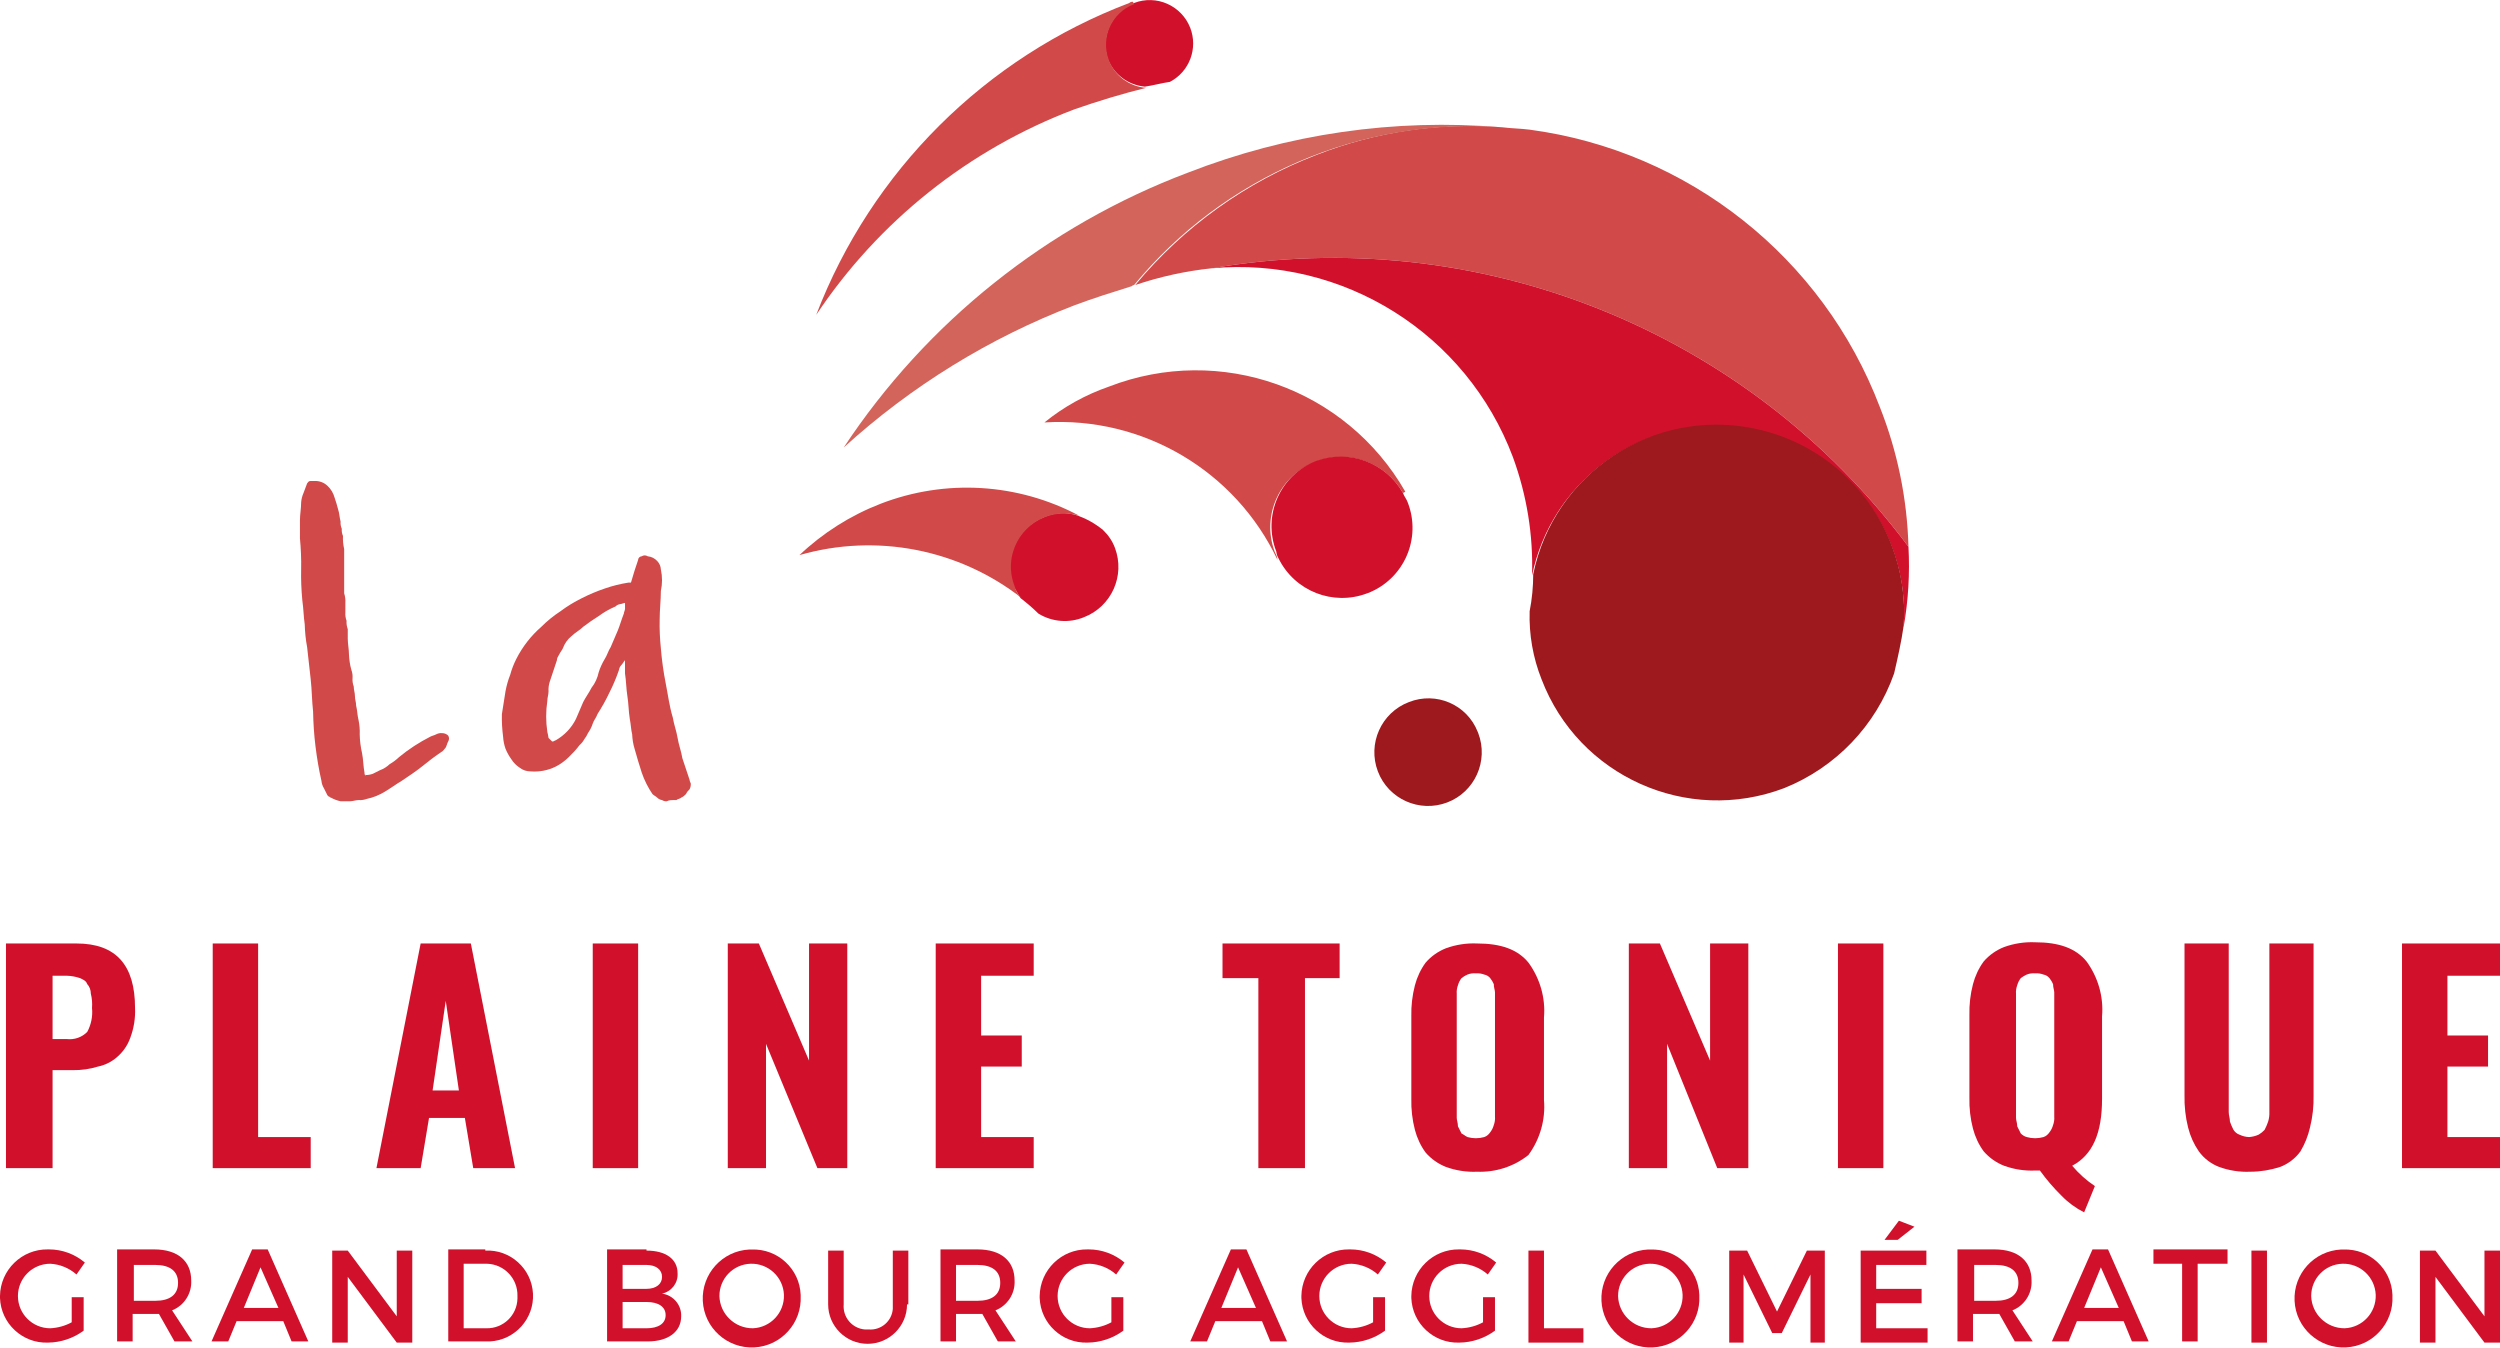
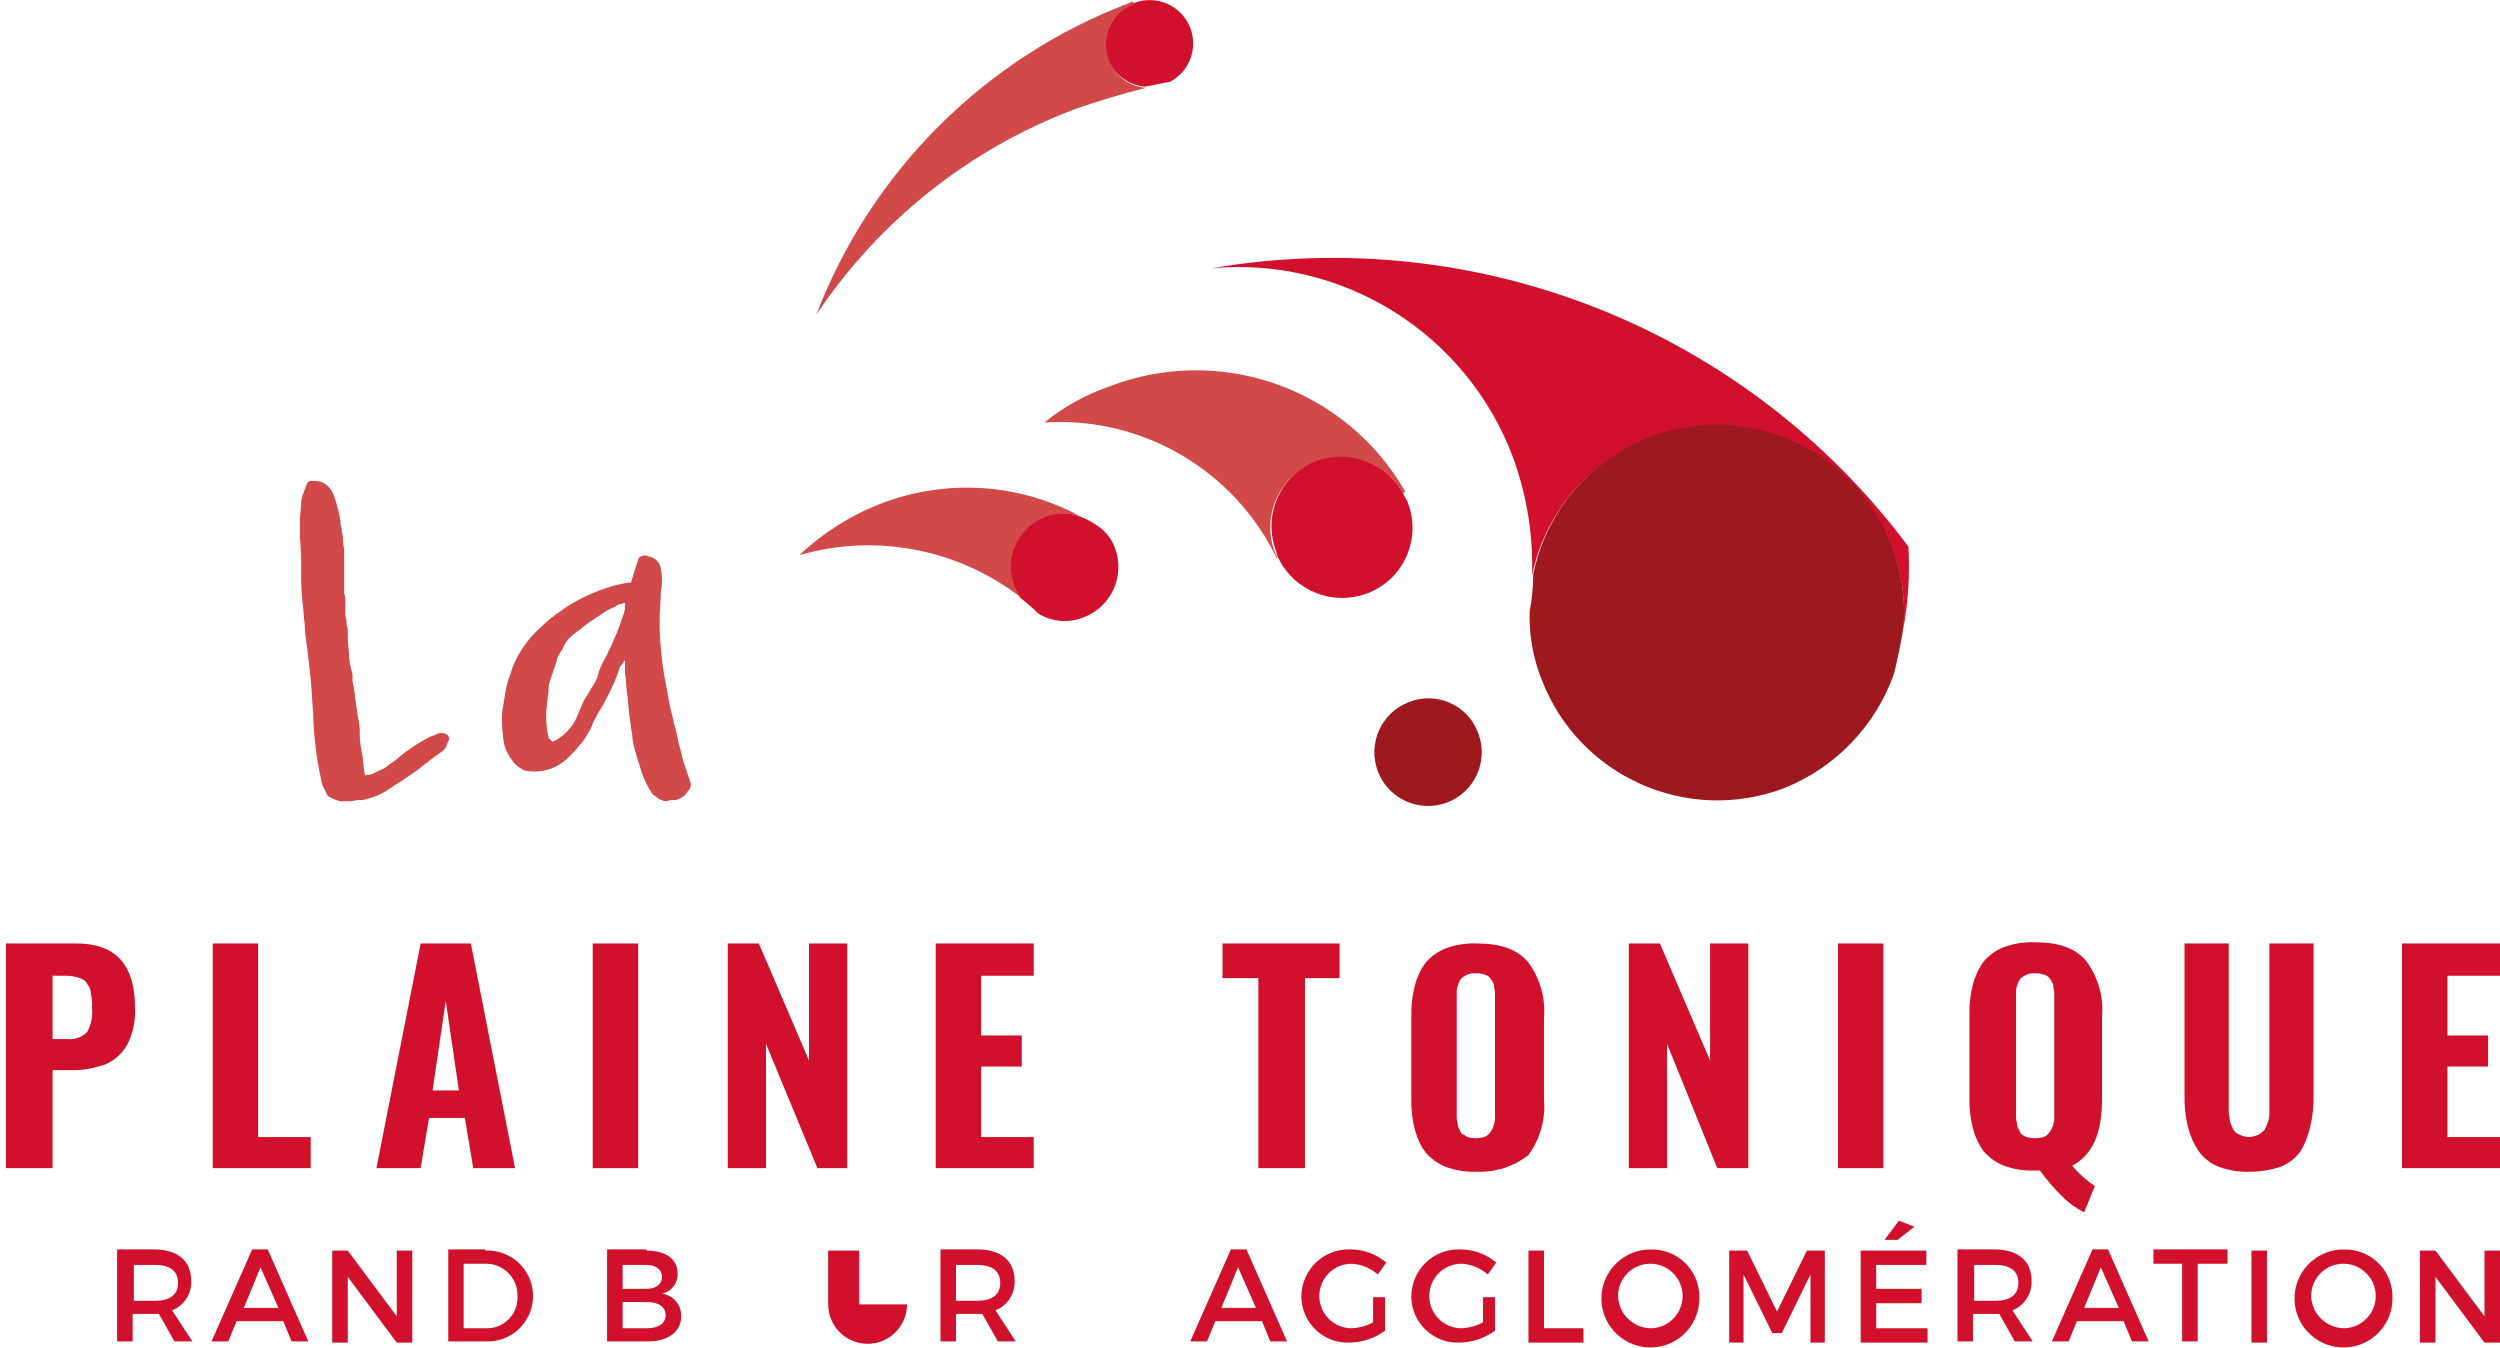
<svg xmlns="http://www.w3.org/2000/svg" id="Calque_1" viewBox="0 0 209.2 112.76">
  <g id="logo">
    <g id="Calque_2">
      <g id="Groupe_23858">
-         <path id="Tracé_83901" d="m157.3,34.05c1.48,3.73,2.29,7.69,2.4,11.7-13.5-18.12-36.03-27.13-58.3-23.3h0c-2.18.23-4.33.7-6.4,1.4,4.05-4.88,9.28-8.63,15.2-10.9,4.93-1.93,10.23-2.72,15.5-2.3.8.1,1.5.1,2.3.2h0c13.28,1.78,24.53,10.68,29.3,23.2" style="fill:#d14948;" />
        <path id="Tracé_83902" d="m159.7,45.75c.12,2.24-.01,4.49-.4,6.7.6-8.67-5.93-16.19-14.6-16.79-7.85-.55-14.9,4.79-16.5,12.49.11-3.37-.44-6.73-1.6-9.9-3.89-10.34-14.2-16.81-25.2-15.8,22.27-3.83,44.8,5.18,58.3,23.3" style="fill:#d1112b;" />
        <path id="Tracé_83903" d="m158.3,45.65c.82,2.13,1.16,4.42,1,6.7-.2,1.4-.5,2.7-.8,4-1.54,4.38-4.89,7.87-9.2,9.6-8.12,3.08-17.2-.99-20.3-9.1-.72-1.81-1.06-3.75-1-5.7.2-1.02.3-2.06.3-3.1,1.74-8.48,10.03-13.94,18.5-12.19,5.26,1.08,9.6,4.78,11.5,9.79" style="fill:#9d191e;" />
-         <path id="Tracé_83904" d="m125.6,10.65c-11.76-.81-23.2,4.11-30.7,13.2q-.1,0-.2.1c-1.6.5-3.2,1-4.8,1.6-7.12,2.73-13.66,6.77-19.3,11.9,6.94-10.5,17.02-18.55,28.8-23,8.33-3.25,17.29-4.55,26.2-3.8" style="fill:#d2645b;" />
        <path id="Tracé_83905" d="m123.7,61.35c.88,2.32-.28,4.92-2.6,5.8s-4.92-.28-5.8-2.6c-.88-2.32.28-4.92,2.6-5.8,2.27-.9,4.85.2,5.75,2.48.02.04.03.08.05.12" style="fill:#9d191e;" />
        <path id="Tracé_83906" d="m94.9.25c1.87-.72,3.97.21,4.7,2.08.66,1.72-.06,3.66-1.7,4.52-.7.1-1.4.3-2.1.4-1.38-.13-2.58-1.01-3.1-2.3-.64-1.9.33-3.98,2.2-4.7" style="fill:#d1112b;" />
        <path id="Tracé_83907" d="m94.8.15l.1.2c-1.87.7-2.82,2.79-2.12,4.66.5,1.32,1.71,2.23,3.12,2.34-2,.5-4,1.1-6,1.8-8.82,3.34-16.37,9.35-21.6,17.2,4.62-12.04,14.15-21.53,26.2-26.1.08-.08.19-.11.3-.1" style="fill:#d14948;" />
        <path id="Tracé_83908" d="m117.6,41.15l-.2.1c-1.45-2.56-4.56-3.67-7.3-2.6-3.02,1.12-4.56,4.48-3.44,7.5.01.03.03.07.04.1.11.18.18.39.2.6h0c-3.53-7.46-11.26-12.02-19.5-11.5,1.61-1.31,3.44-2.32,5.4-3,9.31-3.6,19.84.14,24.8,8.8" style="fill:#d14948;" />
        <path id="Tracé_83909" d="m117.4,41.25c.1.3.3.5.4.8,1.17,3-.31,6.39-3.31,7.57-.03.01-.06.02-.09.03-2.85,1.08-6.05-.18-7.4-2.9-.11-.18-.18-.39-.2-.6-1.17-3,.31-6.39,3.31-7.57.03-.01.06-.02.09-.03,2.74-.97,5.77.17,7.2,2.7" style="fill:#d1112b;" />
        <path id="Tracé_83910" d="m92.3,44.35c.44.42.79.93,1,1.5.87,2.32-.29,4.91-2.6,5.8-1.24.51-2.65.4-3.8-.3-.47-.46-.98-.9-1.5-1.3-.2-.3-.4-.7-.6-1-.87-2.32.29-4.91,2.6-5.8.89-.38,1.89-.42,2.8-.1h0c.76.28,1.47.68,2.1,1.2" style="fill:#d1112b;" />
        <path id="Tracé_83911" d="m73.7,42.15c5.42-2.09,11.47-1.73,16.6,1-2.36-.69-4.84.67-5.53,3.03-.28.94-.23,1.95.13,2.87.1.38.31.73.6,1-5.26-4.11-12.18-5.45-18.6-3.6,1.96-1.86,4.27-3.32,6.8-4.3" style="fill:#d14948;" />
        <path id="Tracé_83912" d="m.5,97.75v-18.8h5.9c3.3,0,4.9,1.8,4.9,5.4.04.85-.1,1.7-.4,2.5-.22.62-.6,1.17-1.1,1.6-.45.4-1.01.68-1.6.8-.68.21-1.39.31-2.1.3h-1.7v8.2H.5Zm3.9-10.8h1.2c.63.07,1.26-.15,1.7-.6.33-.61.47-1.31.4-2,.03-.4,0-.81-.1-1.2,0-.3-.1-.58-.3-.8-.1-.3-.4-.4-.6-.5-.35-.12-.73-.19-1.1-.2h-1.2v5.3Z" style="fill:#d1112b;" />
        <path id="Tracé_83913" d="m17.8,97.75v-18.8h3.8v16.2h4.4v2.6h-8.2Z" style="fill:#d1112b;" />
        <path id="Tracé_83914" d="m31.5,97.75l3.7-18.8h4.2l3.7,18.8h-3.5l-.7-4.2h-3l-.7,4.2h-3.7Zm4.7-6.5h2.2l-1.1-7.5-1.1,7.5Z" style="fill:#d1112b;" />
        <path id="Tracé_83949" d="m49.6,78.95h3.8v18.8h-3.8v-18.8Z" style="fill:#d1112b;" />
        <path id="Tracé_83915" d="m60.9,97.75v-18.8h2.6l4.2,9.8v-9.8h3.2v18.8h-2.5l-4.3-10.4v10.4h-3.2Z" style="fill:#d1112b;" />
        <path id="Tracé_83916" d="m78.3,97.75v-18.8h8.2v2.7h-4.4v5h3.4v2.6h-3.4v5.9h4.4v2.6h-8.2Z" style="fill:#d1112b;" />
        <path id="Tracé_83917" d="m105.3,97.75v-15.9h-3v-2.9h9.8v2.9h-2.9v15.9h-3.9Z" style="fill:#d1112b;" />
        <path id="Tracé_83918" d="m123.6,98.05c-.88.04-1.77-.1-2.6-.4-.66-.26-1.24-.67-1.7-1.2-.42-.57-.72-1.22-.9-1.9-.22-.85-.32-1.72-.3-2.6v-6.9c-.02-.88.08-1.75.3-2.6.18-.68.48-1.33.9-1.9.46-.53,1.04-.94,1.7-1.2.83-.3,1.72-.44,2.6-.4,2,0,3.4.5,4.3,1.6.97,1.33,1.44,2.96,1.3,4.6v6.9c.14,1.64-.33,3.27-1.3,4.6-1.22.97-2.75,1.46-4.3,1.4m-.8-2.9c.46.13.94.13,1.4,0,.21-.07.38-.22.5-.4.14-.18.24-.38.3-.6.08-.22.12-.46.1-.7v-10.4c0-.2-.1-.4-.1-.7-.08-.18-.18-.35-.3-.5-.13-.16-.3-.26-.5-.3-.22-.08-.46-.12-.7-.1-.24-.02-.48.01-.7.1-.18.08-.35.18-.5.3-.14.18-.24.38-.3.6-.08.22-.12.46-.1.7v10.4c0,.2.1.4.1.7l.3.6c.2.1.3.2.5.3" style="fill:#d1112b;" />
        <path id="Tracé_83919" d="m136.3,97.75v-18.8h2.6l4.2,9.8v-9.8h3.2v18.8h-2.6l-4.2-10.4v10.4h-3.2Z" style="fill:#d1112b;" />
        <path id="Tracé_83948" d="m153.8,78.95h3.8v18.8h-3.8v-18.8Z" style="fill:#d1112b;" />
        <path id="Tracé_83920" d="m174.4,101.45c-.71-.36-1.35-.83-1.9-1.4-.66-.65-1.26-1.35-1.8-2.1h-.4c-.88.04-1.77-.1-2.6-.4-.66-.26-1.24-.67-1.7-1.2-.42-.57-.72-1.22-.9-1.9-.22-.85-.32-1.72-.3-2.6v-6.9c-.02-.88.08-1.75.3-2.6.18-.68.48-1.33.9-1.9.46-.53,1.04-.94,1.7-1.2.83-.3,1.72-.44,2.6-.4,2,0,3.4.5,4.3,1.6.97,1.33,1.44,2.96,1.3,4.6v6.9c0,2.9-.8,4.7-2.5,5.6.55.65,1.19,1.23,1.9,1.7l-.9,2.2Zm-4.8-6.3c.46.13.94.13,1.4,0,.21-.07.38-.22.5-.4.14-.18.24-.38.3-.6.08-.22.12-.46.1-.7v-10.4c0-.2-.1-.4-.1-.7-.08-.18-.18-.35-.3-.5-.13-.16-.3-.26-.5-.3-.22-.08-.46-.12-.7-.1-.24-.02-.48.01-.7.1-.18.08-.35.18-.5.3-.14.18-.24.38-.3.6-.08.22-.12.46-.1.7v10.4c0,.2.1.4.1.7l.3.6c.14.14.31.25.5.3" style="fill:#d1112b;" />
        <path id="Tracé_83921" d="m188.3,98.05c-.88.04-1.77-.1-2.6-.4-.68-.26-1.27-.71-1.7-1.3-.42-.61-.72-1.28-.9-2-.22-.88-.32-1.79-.3-2.7v-12.7h3.7v14.1c0,.3.1.5.1.8.08.24.18.47.3.7.12.18.29.33.5.4.25.12.52.19.8.2.28-.02.55-.09.8-.2.19-.11.35-.24.5-.4.12-.23.22-.46.3-.7.08-.26.11-.53.1-.8v-14.1h3.7v12.7c.02.91-.08,1.82-.3,2.7-.16.7-.43,1.38-.8,2-.43.59-1.02,1.04-1.7,1.3-.81.26-1.65.4-2.5.4" style="fill:#d1112b;" />
        <path id="Tracé_83922" d="m201,97.75v-18.8h8.2v2.7h-4.4v5h3.4v2.6h-3.4v5.9h4.4v2.6h-8.2Z" style="fill:#d1112b;" />
        <path id="Tracé_83923" d="m30.5,64.85c.24.02.48-.02.7-.1l.6-.3c.3-.11.57-.28.8-.5.29-.17.56-.37.8-.6.8-.66,1.68-1.23,2.6-1.7.2-.1.3-.1.5-.2.15-.08.33-.12.5-.1.19,0,.36.07.5.2.1.15.1.35,0,.5-.1.2-.1.3-.2.5-.1.1-.2.3-.4.4-.6.4-1.1.8-1.6,1.2s-1.1.8-1.7,1.2c-.5.3-.9.6-1.4.9-.46.28-.97.49-1.5.6-.22.08-.46.12-.7.1-.2,0-.5.1-.7.1h-.8c-.28-.06-.55-.16-.8-.3-.1,0-.1-.1-.2-.1l-.1-.1-.3-.6c-.11-.18-.18-.39-.2-.6-.22-.96-.38-1.93-.5-2.9-.12-.96-.18-1.93-.2-2.9-.1-.9-.1-1.8-.2-2.7l-.3-2.7c-.12-.63-.18-1.26-.2-1.9-.1-.7-.1-1.3-.2-2-.08-.86-.12-1.73-.1-2.6s-.02-1.74-.1-2.6v-1.5c0-.5.1-1,.1-1.5.02-.28.09-.55.2-.8.1-.3.2-.5.3-.8.1-.1.1-.2.3-.2h.3c.41-.02.8.12,1.1.4.29.27.5.62.6,1,.1.3.2.6.3,1,.1.3.1.6.2,1-.02.21.02.41.1.6-.02.21.02.41.1.6-.02.37.02.74.1,1.1v3.7c.08.26.12.53.1.8v.8c-.02.24.02.48.1.7-.02.24.02.48.1.7v.8c0,.4.1.9.1,1.3.02.44.08.88.2,1.3.08.22.12.46.1.7s.02.48.1.7c0,.3.1.5.1.8s.1.5.1.8c.1.4.1.8.2,1.2.08.39.12.8.1,1.2.01.54.08,1.08.2,1.6.1.5.1,1.1.2,1.6-.01.11.02.22.1.3-.1-.3-.1-.2-.1-.1" style="fill:#d14948;" />
        <path id="Tracé_83924" d="m55.8,67.05c-.14.01-.28-.02-.4-.1-.15-.02-.29-.09-.4-.2-.1-.1-.3-.2-.4-.3-.38-.56-.68-1.16-.9-1.8-.2-.6-.4-1.3-.6-2-.12-.39-.18-.79-.2-1.2-.1-.4-.1-.8-.2-1.3-.1-.6-.1-1.3-.2-1.9s-.1-1.3-.2-1.9v-1.1c-.1.1-.2.3-.3.4-.11.11-.18.25-.2.4-.22.65-.49,1.29-.8,1.9-.29.62-.63,1.22-1,1.8-.1.3-.3.5-.4.8-.09.29-.23.55-.4.8-.08.18-.18.35-.3.5-.1.19-.24.36-.4.5-.27.36-.58.69-.9,1-.32.32-.69.59-1.1.8-.65.32-1.38.46-2.1.4-.33,0-.64-.1-.9-.3-.28-.18-.52-.42-.7-.7-.2-.28-.37-.58-.5-.9-.11-.32-.18-.66-.2-1-.08-.63-.12-1.27-.1-1.9.1-.6.2-1.3.3-1.9.09-.48.22-.95.4-1.4.12-.45.29-.88.5-1.3.52-1.03,1.23-1.94,2.1-2.7.49-.49,1.02-.92,1.6-1.3.56-.42,1.17-.79,1.8-1.1.61-.31,1.25-.58,1.9-.8.65-.23,1.32-.39,2-.5h.2c.1-.3.2-.7.3-1l.3-.9c0-.16.14-.29.3-.3.15-.1.35-.1.5,0,.31.03.59.17.8.4.18.19.29.44.3.7.13.59.13,1.21,0,1.8,0,.8-.1,1.6-.1,2.4-.02.8.02,1.6.1,2.4.08.97.21,1.94.4,2.9.2,1,.3,1.9.6,2.9.1.6.3,1.1.4,1.7s.3,1.1.4,1.7l.3.9.3.9q0,.1.1.3c.02.17-.02.35-.1.5-.12.11-.23.25-.3.4-.11.12-.25.23-.4.3-.1.1-.3.1-.4.2-.5,0-.6,0-.8.1m-9.6-5h0c.2,0,.2-.1.3-.1.73-.42,1.33-1.04,1.7-1.8.1-.2.2-.5.3-.7s.2-.5.3-.7c.2-.4.5-.8.7-1.2.3-.38.5-.83.6-1.3.12-.38.29-.75.5-1.1.2-.3.3-.7.5-1,.2-.5.4-.9.6-1.4s.3-.9.5-1.4c0-.1.1-.3.1-.4v-.5c-.1,0-.3.1-.4.1-.15.02-.29.09-.4.2-.5.21-.97.48-1.4.8-.45.28-.88.58-1.3.9-.3.3-.7.5-1,.8-.32.26-.56.61-.7,1-.1.2-.2.3-.3.5s-.2.3-.2.5l-.3.9-.3.9c-.08.26-.12.53-.1.8,0,.3-.1.5-.1.8-.13.86-.13,1.74,0,2.6.04.16.08.33.1.5l.3.3" style="fill:#d14948;" />
      </g>
    </g>
    <g id="Groupe_23859">
-       <path id="Tracé_83925" d="m7,108.55v2.8c-.87.64-1.92.99-3,1-2.13.07-3.92-1.6-4-3.73,0-.06,0-.11,0-.17.03-2.18,1.82-3.93,4-3.9.03,0,.07,0,.1,0,1.1,0,2.16.39,3,1.1l-.7,1c-.61-.54-1.39-.86-2.2-.9-1.49,0-2.7,1.21-2.7,2.7s1.21,2.7,2.7,2.7c.63-.03,1.25-.2,1.8-.5v-2.1h1Z" style="fill:#d1112b;" />
      <path id="Tracé_83926" d="m13.3,109.95h-2.2v2.3h-1.3v-7.7h3.1c2,0,3.1,1,3.1,2.6.06,1.09-.59,2.1-1.6,2.5l1.7,2.6h-1.5l-1.3-2.3Zm-.3-1.1c1.2,0,1.9-.5,1.9-1.5s-.7-1.5-1.9-1.5h-1.8v3h1.8Z" style="fill:#d1112b;" />
      <path id="Tracé_83927" d="m19.8,110.55l-.7,1.7h-1.4l3.4-7.7h1.3l3.4,7.7h-1.4l-.7-1.7h-3.9Zm2-4.5l-1.4,3.4h2.9l-1.5-3.4Z" style="fill:#d1112b;" />
      <path id="Tracé_83928" d="m33.2,112.35l-4.1-5.5v5.5h-1.3v-7.7h1.3l4.1,5.5v-5.5h1.3v7.7h-1.3Z" style="fill:#d1112b;" />
      <path id="Tracé_83929" d="m40.6,104.65c2.1-.11,3.89,1.51,4,3.6.11,2.1-1.51,3.89-3.6,4-.13,0-.26,0-.39,0h-3.1v-7.7h3.1v.1Zm-1.8,6.5h1.9c1.41.03,2.57-1.08,2.6-2.49,0-.07,0-.14,0-.21.04-1.45-1.1-2.66-2.55-2.7-.05,0-.1,0-.15,0h-1.8v5.4Z" style="fill:#d1112b;" />
      <path id="Tracé_83930" d="m54.1,104.65c1.6,0,2.6.7,2.6,1.9.05.81-.51,1.53-1.3,1.7.94.13,1.64.95,1.6,1.9,0,1.3-1.1,2.1-2.8,2.1h-3.4v-7.7h3.3v.1Zm-2,3.2h2c.8,0,1.3-.4,1.3-1s-.5-1-1.3-1h-2v2Zm0,3.3h2c1,0,1.6-.4,1.6-1.1s-.6-1.1-1.6-1.1h-2v2.2Z" style="fill:#d1112b;" />
-       <path id="Tracé_83931" d="m67,108.45c.11,2.26-1.63,4.19-3.89,4.3-2.26.11-4.19-1.63-4.3-3.89-.11-2.26,1.63-4.19,3.89-4.3.07,0,.14,0,.2,0,2.18-.08,4.02,1.62,4.1,3.8,0,.03,0,.07,0,.1Zm-6.8,0c.04,1.51,1.29,2.71,2.8,2.7,1.49-.06,2.65-1.31,2.6-2.8-.06-1.49-1.31-2.65-2.8-2.6-1.45.05-2.6,1.24-2.6,2.7Z" style="fill:#d1112b;" />
-       <path id="Tracé_83932" d="m75.9,109.15c0,1.82-1.48,3.3-3.3,3.3-1.82,0-3.3-1.48-3.3-3.3v-4.5h1.3v4.5c-.09,1.07.7,2.01,1.77,2.1.11,0,.22,0,.33,0,1.03.08,1.93-.69,2.01-1.72,0-.13,0-.25,0-.38v-4.5h1.3v4.5h-.1Z" style="fill:#d1112b;" />
+       <path id="Tracé_83932" d="m75.9,109.15c0,1.82-1.48,3.3-3.3,3.3-1.82,0-3.3-1.48-3.3-3.3v-4.5h1.3v4.5v-4.5h1.3v4.5h-.1Z" style="fill:#d1112b;" />
      <path id="Tracé_83933" d="m82.2,109.95h-2.2v2.3h-1.3v-7.7h3.1c2,0,3.1,1,3.1,2.6.06,1.09-.59,2.1-1.6,2.5l1.7,2.6h-1.5l-1.3-2.3Zm-.4-1.1c1.2,0,1.9-.5,1.9-1.5s-.7-1.5-1.9-1.5h-1.8v3h1.8Z" style="fill:#d1112b;" />
-       <path id="Tracé_83934" d="m94,108.55v2.8c-.87.64-1.92.99-3,1-2.13.07-3.92-1.6-4-3.73,0-.06,0-.11,0-.17.03-2.18,1.82-3.93,4-3.9.03,0,.07,0,.1,0,1.1,0,2.16.39,3,1.1l-.7,1c-.61-.54-1.39-.86-2.2-.9-1.49,0-2.7,1.21-2.7,2.7s1.21,2.7,2.7,2.7h0c.63-.03,1.25-.2,1.8-.5v-2.1s1,0,1,0Z" style="fill:#d1112b;" />
      <path id="Tracé_83935" d="m101.7,110.55l-.7,1.7h-1.4l3.4-7.7h1.3l3.4,7.7h-1.4l-.7-1.7h-3.9Zm1.9-4.5l-1.4,3.4h2.9l-1.5-3.4Z" style="fill:#d1112b;" />
      <path id="Tracé_83936" d="m115.9,108.55v2.8c-.87.64-1.92.99-3,1-2.13.07-3.92-1.6-4-3.73,0-.06,0-.11,0-.17.03-2.18,1.82-3.93,4-3.9.03,0,.07,0,.1,0,1.1,0,2.16.39,3,1.1l-.7,1c-.61-.54-1.39-.86-2.2-.9-1.49,0-2.7,1.21-2.7,2.7s1.21,2.7,2.7,2.7c.63-.03,1.25-.2,1.8-.5v-2.1s1,0,1,0Z" style="fill:#d1112b;" />
      <path id="Tracé_83937" d="m125.1,108.55v2.8c-.87.64-1.92.99-3,1-2.13.07-3.92-1.6-4-3.73,0-.06,0-.11,0-.17.03-2.18,1.82-3.93,4-3.9.03,0,.07,0,.1,0,1.1,0,2.16.39,3,1.1l-.7,1c-.61-.54-1.39-.86-2.2-.9-1.49,0-2.7,1.21-2.7,2.7s1.21,2.7,2.7,2.7c.63-.03,1.25-.2,1.8-.5v-2.1h1,0Z" style="fill:#d1112b;" />
      <path id="Tracé_83938" d="m132.5,111.15v1.2h-4.6v-7.7h1.3v6.5h3.3Z" style="fill:#d1112b;" />
      <path id="Tracé_83939" d="m142.2,108.45c.11,2.26-1.63,4.19-3.89,4.3-2.26.11-4.19-1.63-4.3-3.89s1.63-4.19,3.89-4.3c.07,0,.14,0,.2,0,2.18-.08,4.02,1.62,4.1,3.8,0,.03,0,.07,0,.1Zm-6.8,0c.04,1.51,1.29,2.71,2.8,2.7,1.49-.06,2.65-1.31,2.6-2.8-.06-1.49-1.31-2.65-2.8-2.6-1.45.05-2.6,1.24-2.6,2.7Z" style="fill:#d1112b;" />
      <path id="Tracé_83940" d="m151.5,112.35v-5.7l-2.4,4.9h-.8l-2.4-4.9v5.7h-1.2v-7.7h1.5l2.5,5.1,2.5-5.1h1.5v7.7h-1.2Z" style="fill:#d1112b;" />
      <path id="Tracé_83941" d="m157,105.75v2.1h3.8v1.2h-3.8v2.1h4.3v1.2h-5.6v-7.7h5.5v1.2h-4.2v-.1Zm1.8-2h-1.1l1.2-1.6,1.3.5-1.4,1.1Z" style="fill:#d1112b;" />
      <path id="Tracé_83942" d="m167.3,109.95h-2.2v2.3h-1.3v-7.7h3.1c2,0,3.1,1,3.1,2.6.06,1.09-.59,2.1-1.6,2.5l1.7,2.6h-1.5l-1.3-2.3Zm-.3-1.1c1.2,0,1.9-.5,1.9-1.5s-.7-1.5-1.9-1.5h-1.8v3h1.8Z" style="fill:#d1112b;" />
      <path id="Tracé_83943" d="m173.8,110.55l-.7,1.7h-1.4l3.4-7.7h1.3l3.4,7.7h-1.4l-.7-1.7h-3.9Zm2-4.5l-1.4,3.4h2.9l-1.5-3.4Z" style="fill:#d1112b;" />
      <path id="Tracé_83944" d="m183.9,105.75v6.5h-1.3v-6.5h-2.4v-1.2h6.2v1.2h-2.5Z" style="fill:#d1112b;" />
      <path id="Tracé_83945" d="m188.4,112.35v-7.7h1.3v7.7h-1.3Z" style="fill:#d1112b;" />
      <path id="Tracé_83946" d="m200.2,108.45c.11,2.26-1.63,4.19-3.89,4.3-2.26.11-4.19-1.63-4.3-3.89s1.63-4.19,3.89-4.3c.07,0,.14,0,.2,0,2.18-.08,4.02,1.62,4.1,3.8,0,.03,0,.07,0,.1Zm-6.8,0c.04,1.51,1.29,2.71,2.8,2.7,1.49-.06,2.65-1.31,2.6-2.8-.06-1.49-1.31-2.65-2.8-2.6-1.45.05-2.6,1.24-2.6,2.7Z" style="fill:#d1112b;" />
      <path id="Tracé_83947" d="m207.9,112.35l-4.1-5.5v5.5h-1.3v-7.7h1.3l4.1,5.5v-5.5h1.3v7.7h-1.3Z" style="fill:#d1112b;" />
    </g>
  </g>
</svg>